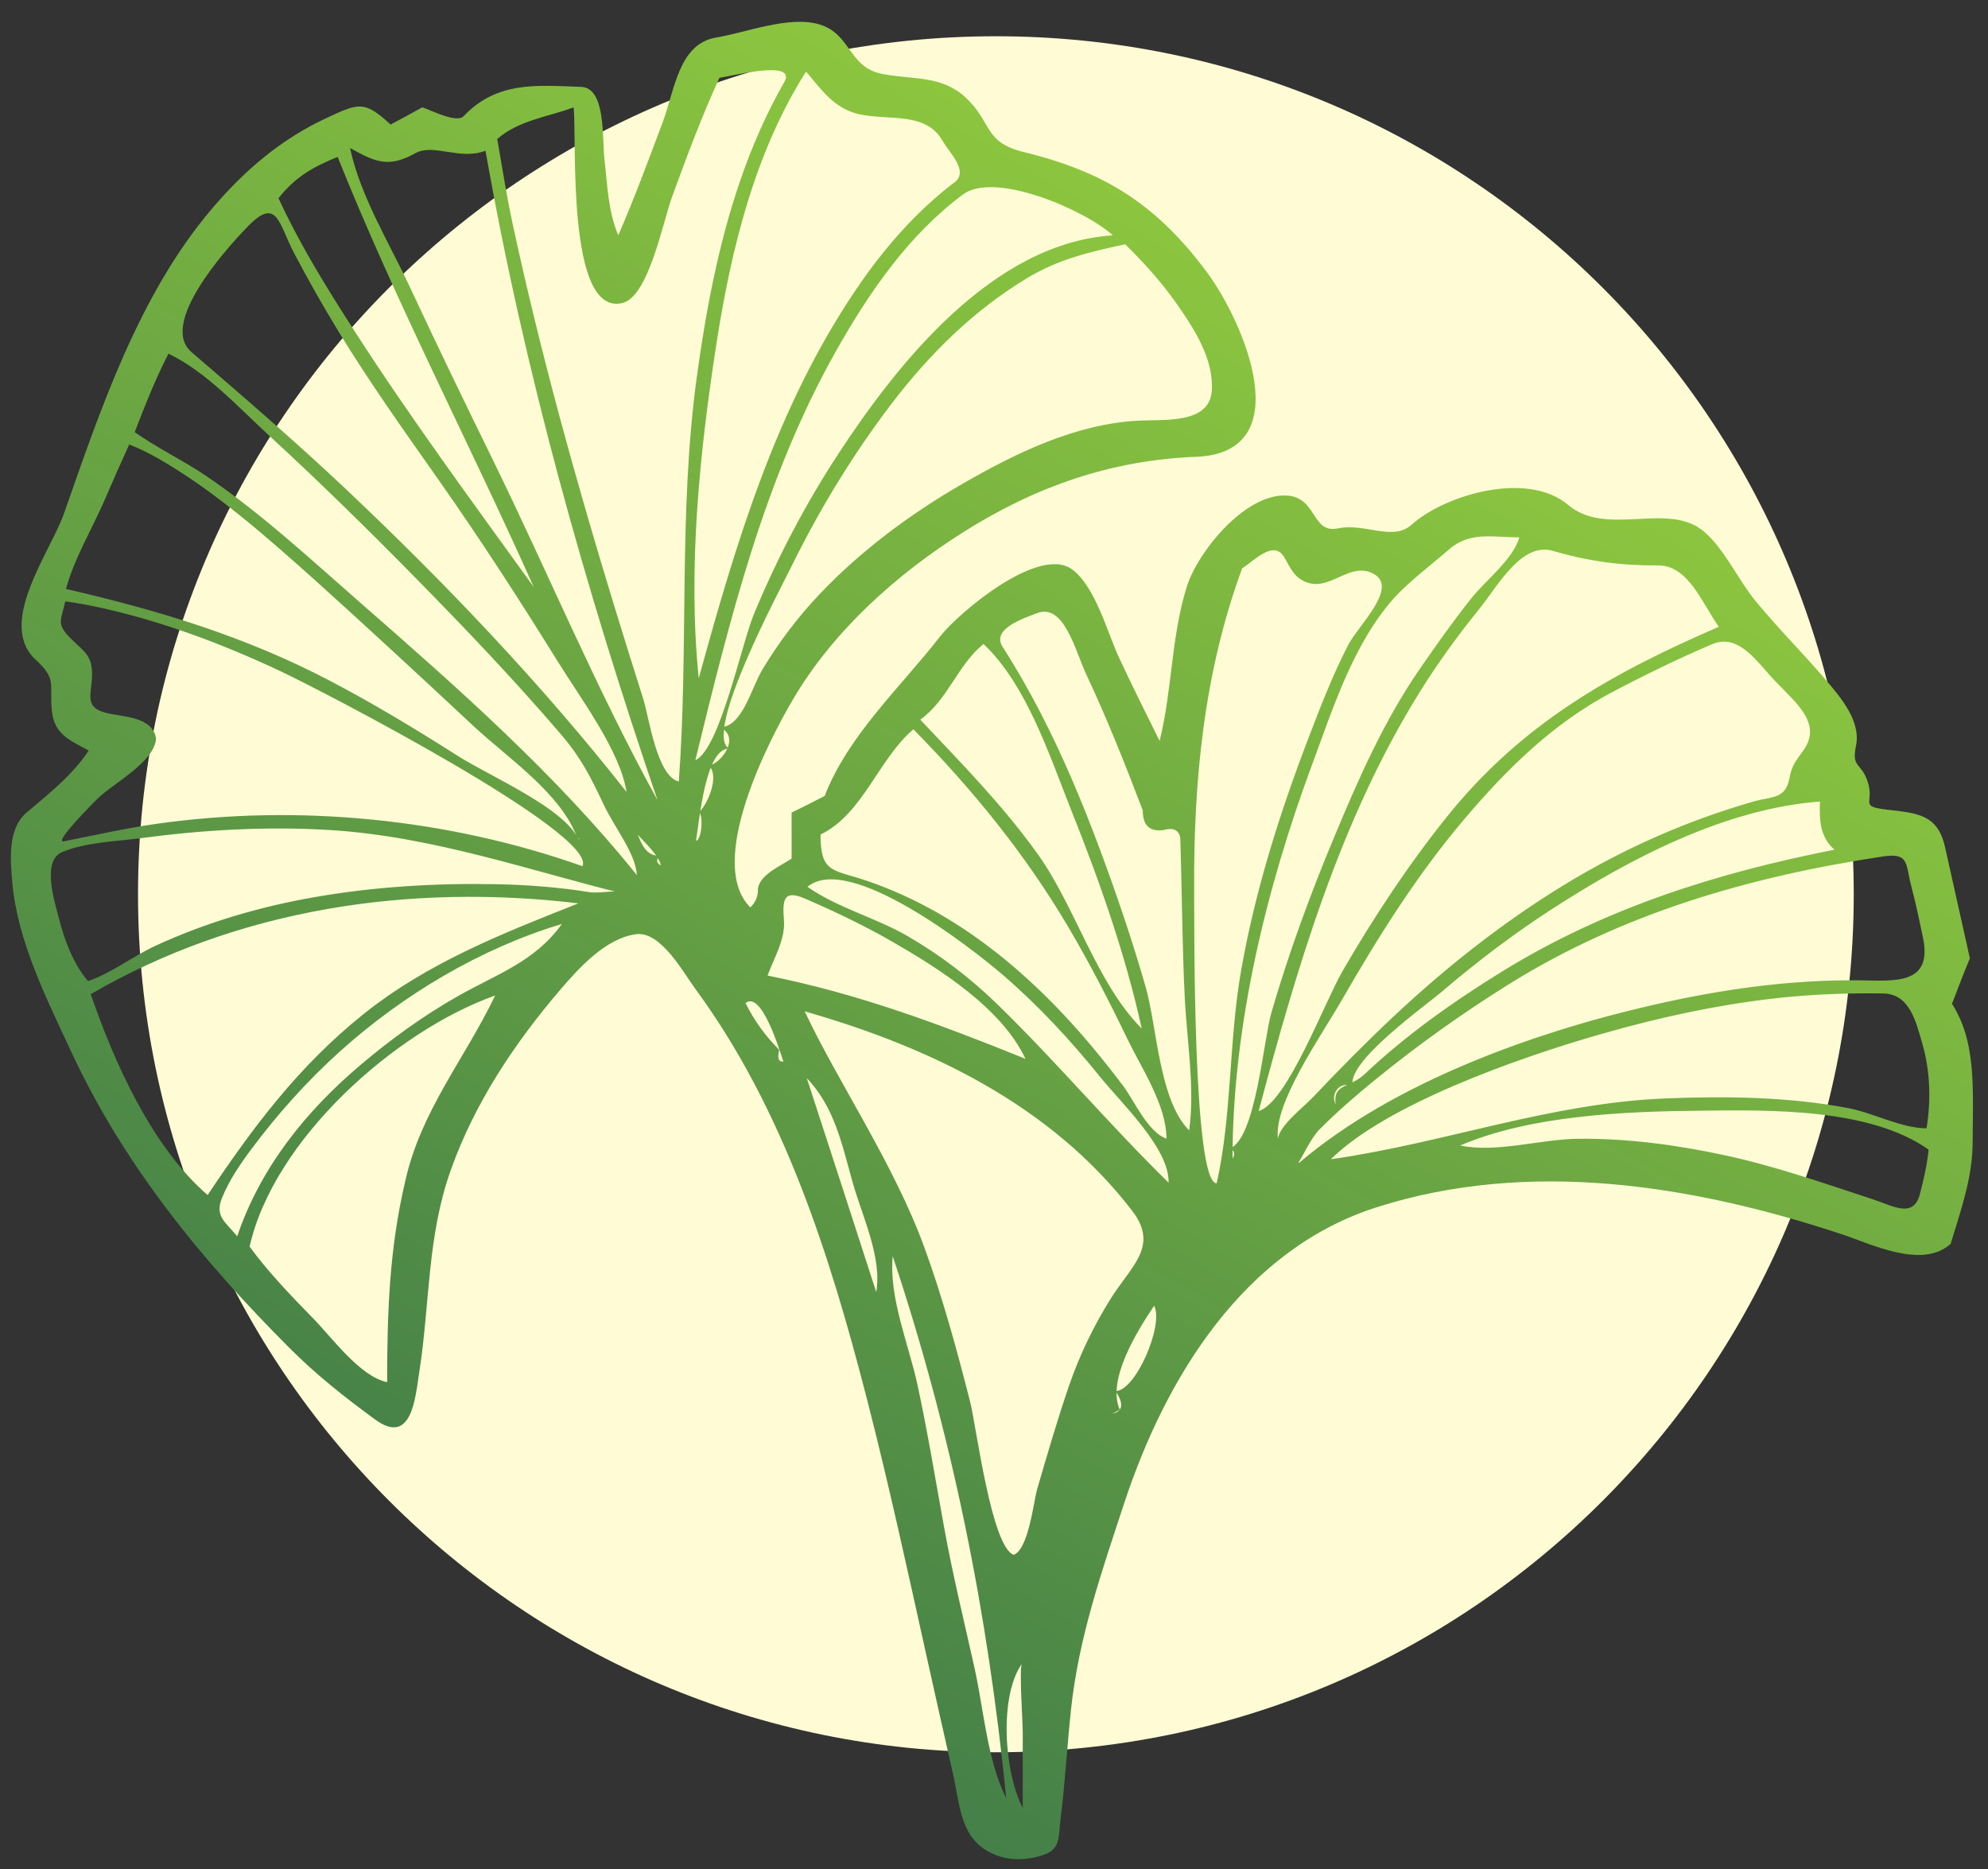
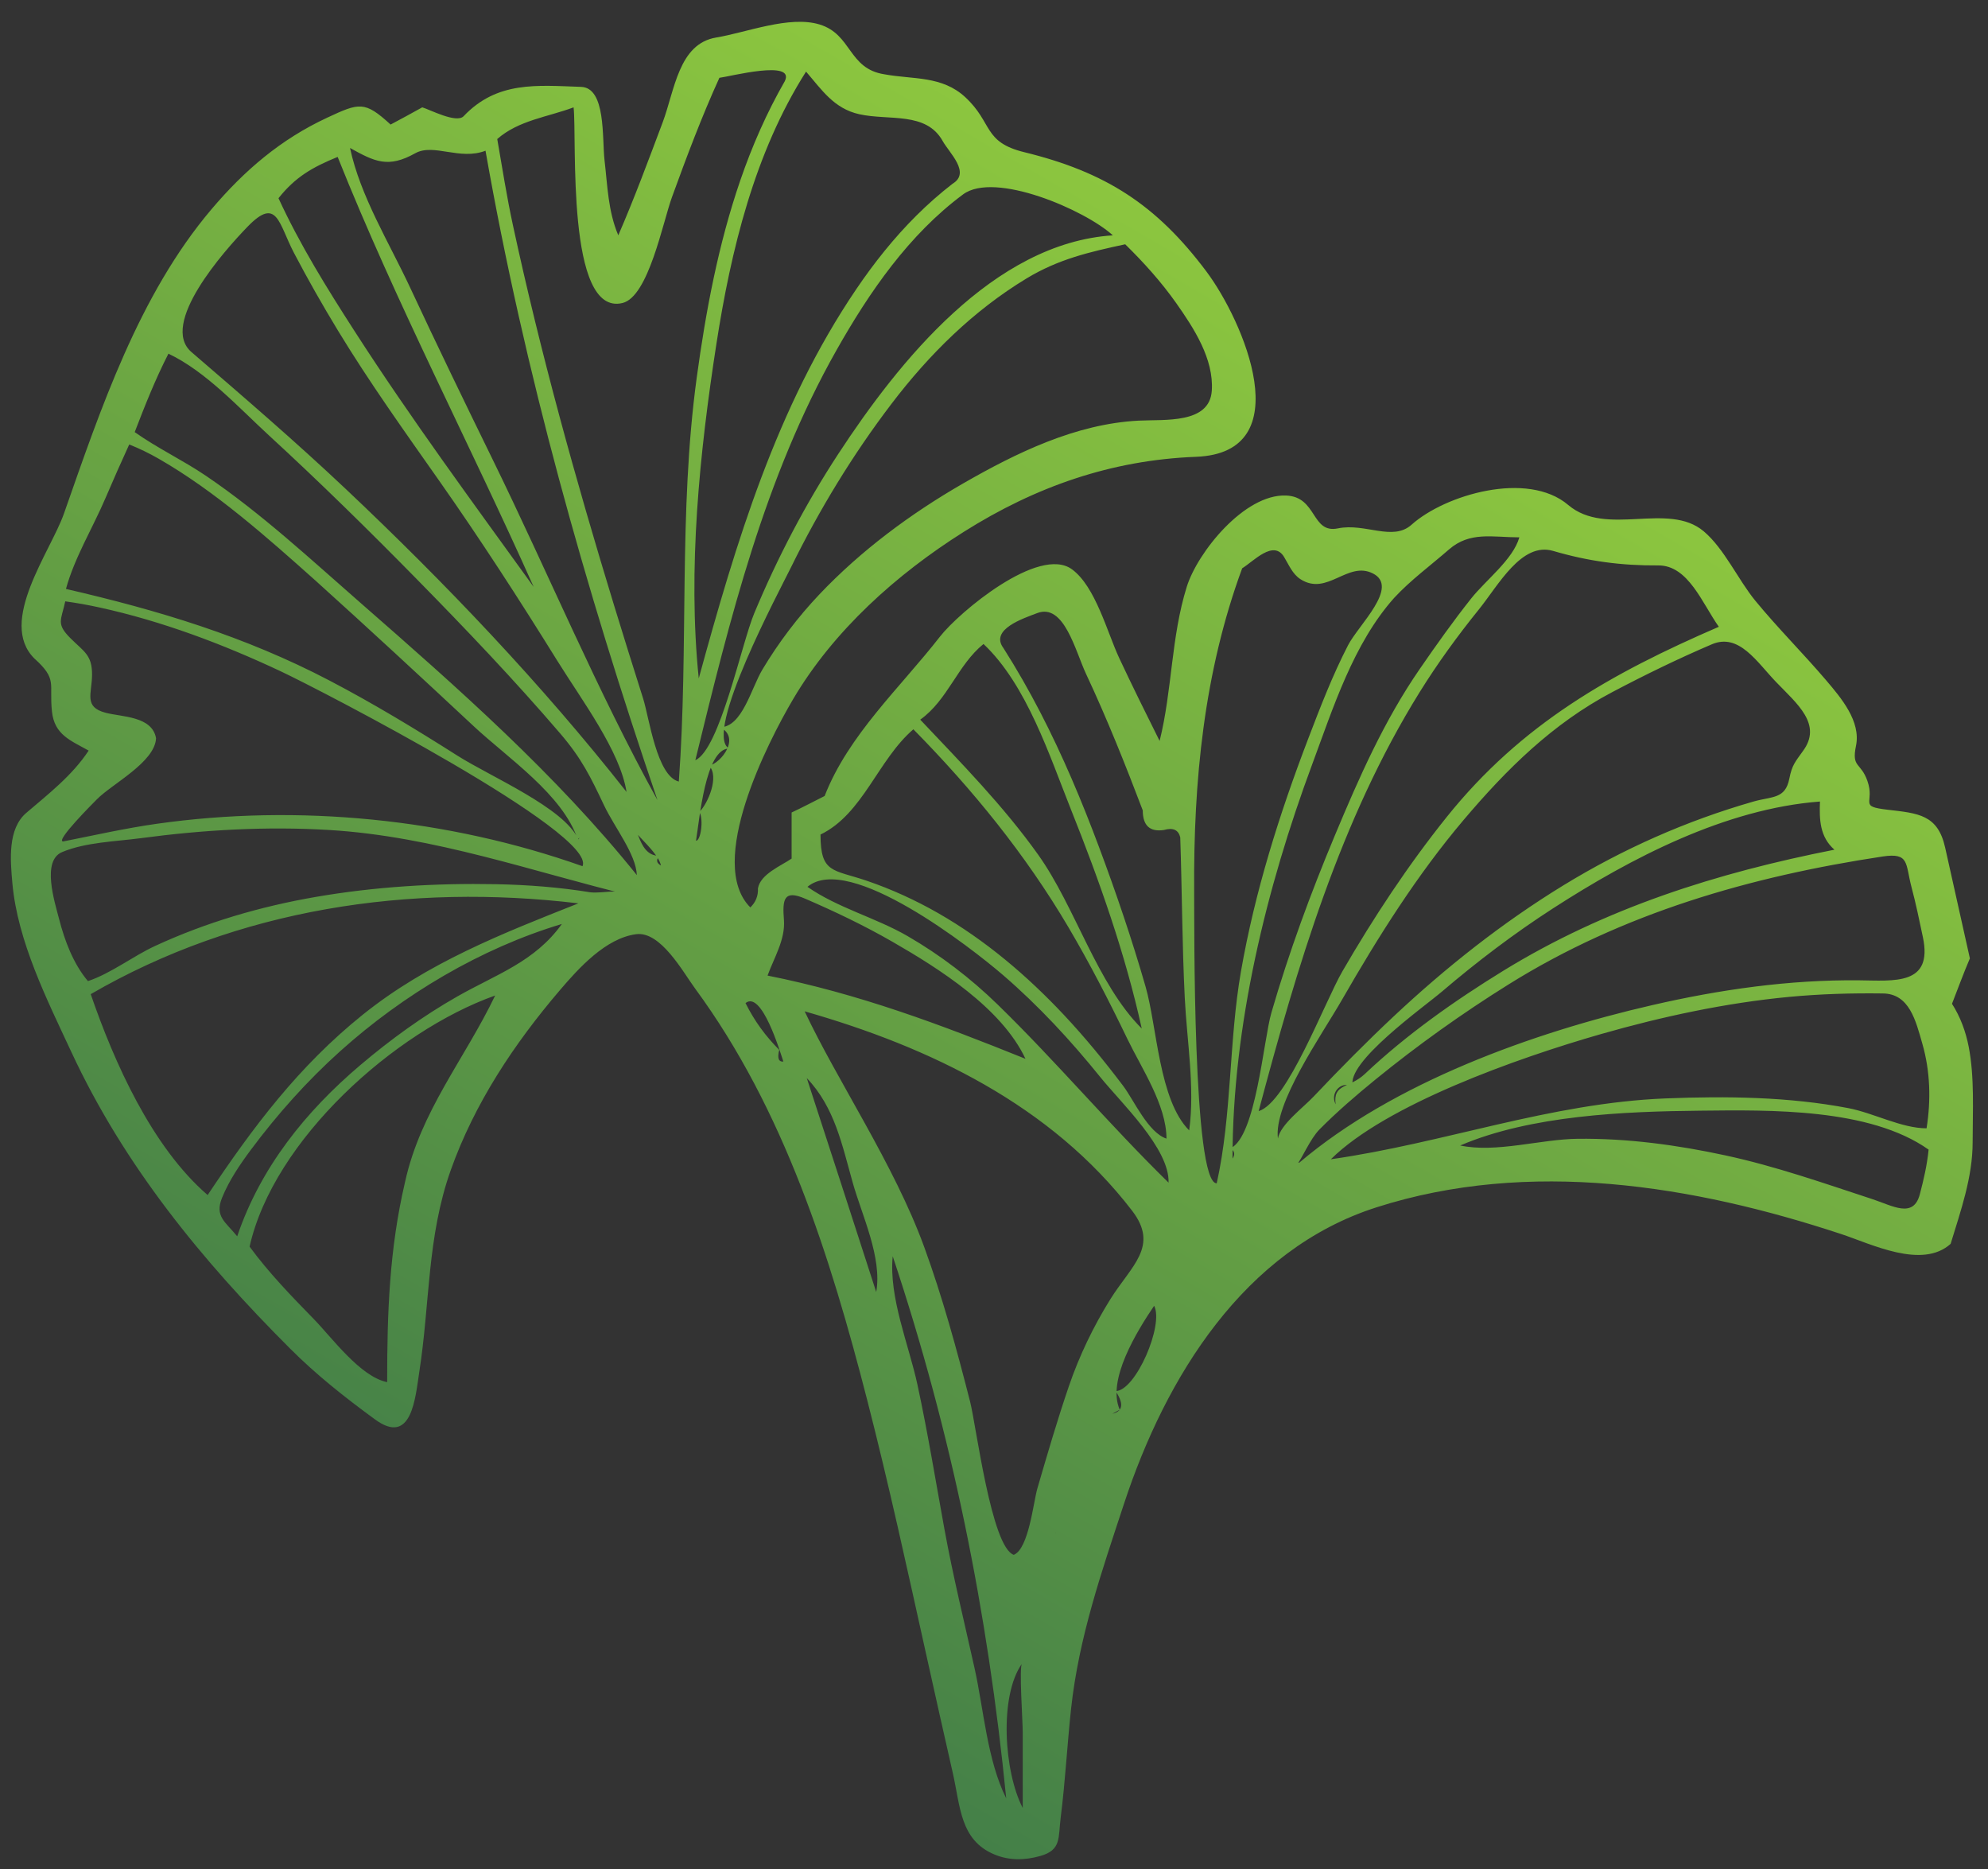
<svg xmlns="http://www.w3.org/2000/svg" enable-background="new -4.292 0 175 164.5" height="164.5" viewBox="-4.292 0 175 164.5" width="175">
  <rect x="-4.292" y="0" width="175" height="164.5" fill="#333333" stroke="none" />
  <linearGradient id="a" gradientTransform="matrix(1 0 0 -1 -230 -157.667)" gradientUnits="userSpaceOnUse" x1="342.091" x2="275.665" y1="-184.193" y2="-299.245">
    <stop offset="0" stop-color="#8cc63f" />
    <stop offset="1" stop-color="#448048" />
  </linearGradient>
-   <path d="m158.89 78.708c0 41.707-33.81 75.518-75.516 75.518s-75.516-33.811-75.516-75.518 33.81-75.517 75.516-75.517 75.516 33.81 75.516 75.517z" fill="#fffcd5" />
  <path d="m169.114 84.351c-.564 1.315-1.053 2.664-1.576 3.997.737 1.147 1.21 2.439 1.47 3.775.525 2.704.349 5.648.349 8.395 0 3.101-1.047 6.032-1.938 8.959-2.513 2.259-6.957.021-9.637-.863-13.028-4.3-27.453-6.65-40.901-2.352-11.653 3.725-18.551 14.912-22.229 26.095-1.965 5.973-3.976 11.739-4.658 18.037-.346 3.196-.51 6.396-.916 9.589-.224 1.76.081 2.846-1.794 3.371-1.369.385-2.726.418-4.055-.14-3.018-1.263-2.979-4.245-3.647-7.163-.797-3.487-1.573-6.979-2.35-10.472-1.656-7.46-3.28-14.937-5.181-22.339-3.253-12.664-7.319-25.578-15.15-36.23-1.066-1.448-3.032-5.075-5.2-4.786-2.681.355-5.06 2.999-6.699 4.918-4.036 4.722-7.529 9.978-9.619 15.861-2.084 5.869-1.823 11.697-2.762 17.729-.351 2.255-.646 6.601-3.92 4.184-2.672-1.956-5.134-3.898-7.481-6.245-7.76-7.762-14.573-16.07-19.23-26.08-2.139-4.596-4.734-9.743-5.192-14.856-.186-2.065-.421-4.785 1.228-6.192 1.969-1.683 4.043-3.288 5.487-5.478-1.584-.892-3.008-1.383-3.229-3.428-.27-2.496.516-2.824-1.557-4.687-3.229-3.229 1.437-9.393 2.613-12.752 3.229-9.208 6.583-19.222 12.975-26.768 2.903-3.428 6.111-6.173 10.196-8.072 2.828-1.315 3.292-1.497 5.582.605.935-.496 1.862-1 2.787-1.515.679.201 2.993 1.427 3.632.788 2.955-3.115 6.442-2.724 10.347-2.59 2.201.076 1.84 4.476 2.067 6.466.264 2.25.308 4.476 1.21 6.599 1.417-3.262 2.652-6.601 3.903-9.93 1.065-2.833 1.401-6.93 4.714-7.478 2.663-.44 6.447-1.962 9.107-1.147 2.861.876 2.504 3.896 5.709 4.385 2.536.464 5.065.109 7.121 2.022 2.43 2.26 1.548 3.942 5.177 4.83 7.113 1.741 11.612 4.591 16.043 10.507 3.248 4.336 8.279 15.954-.918 16.306-7.46.286-14.124 2.622-20.443 6.604-5.91 3.725-11.462 8.683-15.033 14.743-2.224 3.772-7.667 14.407-3.756 18.314.475-.46.698-1.018.67-1.677.215-1.258 2.042-1.988 2.964-2.622 0-1.353 0-2.704 0-4.056.981-.459 1.938-.968 2.906-1.453 2.091-5.375 6.664-9.546 10.146-14.019 1.683-2.161 8.733-8.058 11.632-5.928 2.073 1.524 3.097 5.552 4.15 7.8 1.151 2.458 2.349 4.876 3.56 7.302 1.117-4.483 1.003-9.125 2.389-13.568.947-3.036 5.073-8.171 8.735-8.033 2.764.103 2.211 3.378 4.573 2.892 2.405-.495 4.817 1.17 6.482-.323 2.926-2.626 10.198-4.787 13.788-1.737 3.355 2.852 8.793-.326 11.928 2.317 1.808 1.521 3.032 4.271 4.544 6.112 1.981 2.412 4.193 4.609 6.216 6.981 1.353 1.587 3.09 3.635 2.645 5.791-.405 1.954.421 1.421 1.006 3.087.688 1.958-.837 2.231 1.779 2.535 2.704.313 4.417.431 5.063 3.328.724 3.255 1.455 6.504 2.178 9.755zm-58.673 15.318c-.622-.92.786-1.403 1.94-1.635.021-.59.326-.851.907-.786-.278-1.914 1.191-1.43 2.56-2.719 3.663-3.46 7.897-6.445 12.183-9.081 9.014-5.543 18.829-8.626 29.159-10.662-1.292-1.125-1.335-2.66-1.274-4.239-8.309.629-16.618 4.965-23.499 9.404-3.425 2.211-6.678 4.68-9.778 7.324-1.61 1.373-8.524 6.273-7.835 8.338-1.177-.537-2.094.733-1.453 1.695-.115 1.123-2.405.863-2.91 2.361zm-1.512 1.456c-.335-.046 0-.145 0 0zm-15.744 23.373c1.331-.105 1.574-.792.726-2.061 1.76 0 4.274-5.828 3.393-7.509-1.506 2.231-4.182 6.543-3.027 9.145-1.09.624-1.455.765-1.092.425zm15.016-24.286c.2-1.223 2.206-2.708 3.142-3.698 2.289-2.42 4.629-4.79 7.059-7.068 4.597-4.309 9.549-8.228 14.926-11.521 5.231-3.202 10.827-5.683 16.723-7.374 1.675-.479 2.813-.203 3.171-2.028.232-1.183.513-1.463 1.18-2.399 1.771-2.366-.512-4.185-2.352-6.1-1.684-1.751-3.26-4.335-5.646-3.318-2.985 1.274-5.903 2.698-8.773 4.211-5.236 2.759-9.292 6.774-13.083 11.251-4.097 4.838-7.527 10.292-10.68 15.78-1.857 3.234-6.067 9.171-5.666 12.266v-.002zm-.848 2.424c-.081-.278 0-.098 0 0zm-18.71 32.275c.102.438.062.539-.12.302-.001-.588.39-.023.12-.302zm-37.54-56.13c-8.357-2.014-17.146-5.172-26.409-5.729-5.541-.334-11.103-.015-16.6.721-2.189.292-4.861.355-6.922 1.225-1.815.765-.655 4.365-.271 5.857.497 1.93 1.249 3.953 2.548 5.497 2.041-.681 3.945-2.185 5.914-3.095 4.488-2.074 9.263-3.472 14.129-4.312 5.215-.903 10.566-1.223 15.854-1.123 2.8.053 5.598.268 8.363.719 1.212.099 2.353-.354 3.394.24zm2.665-3.451c-.323.336-.284.619.121.847-.293-1.46-3.392-3.463-3.392-4.904 1.54.773 1.132 4.057 3.271 4.057zm3.51-3.876c.737-.707 1.778-3.126.849-4.056 1.097-.274 2.792-2.477.968-3.391 1.946 0 2.735-3.423 3.726-5.076 1.43-2.388 3.119-4.617 5.035-6.637 3.646-3.841 8.02-7.088 12.601-9.725 4.72-2.717 9.94-5.258 15.466-5.546 2.304-.12 6.258.306 6.457-2.632.189-2.794-1.576-5.501-3.118-7.693-1.322-1.877-2.866-3.59-4.504-5.197-3.154.677-5.877 1.307-8.672 2.998-4.691 2.836-8.594 6.699-11.9 11.041-3.414 4.482-6.352 9.312-8.834 14.367-1.008 2.053-7.761 14.645-5.469 15.977-2.083 0-2.598 6.263-2.908 8.115.421-.001.683-1.859.303-2.545zm-10.656 2.423c-.012.015.248-.317-.06 0-1.324-3.949-6.161-7.164-9.15-9.955-4.61-4.303-9.238-8.588-13.921-12.812-4.253-3.798-8.865-7.901-13.831-10.744-.829-.477-1.688-.892-2.577-1.246-.71 1.556-1.407 3.118-2.077 4.692-1.128 2.649-2.729 5.242-3.492 8.023 8.138 1.878 15.735 4.163 23.179 8.053 3.859 2.017 7.587 4.274 11.262 6.609 2.938 1.868 9.432 4.607 10.667 7.38zm17.68 18.527c-.18.726-.059 1.067.365 1.028-.306-.911-1.911-6.281-3.332-5.146.798 1.598 1.764 2.905 2.967 4.118zm21.375 54.013c-2.026 2.85-1.595 9.527.062 12.713 0-2.205 0-4.41 0-6.615-.001-1.062-.337-5.818-.062-6.098zm18.346-45.352c2.241-.994 2.898-9.495 3.603-11.931 1.54-5.31 3.455-10.504 5.587-15.602 2.134-5.101 4.335-10.105 7.485-14.669 1.451-2.103 2.929-4.189 4.518-6.19 1.295-1.631 3.677-3.417 4.238-5.378-2.362 0-4.345-.546-6.2 1.07-1.6 1.396-3.375 2.696-4.82 4.258-3.596 4.032-5.373 9.684-7.221 14.663-4.036 10.866-7.009 23.038-7.009 34.686.242-.363.182-.666-.181-.907zm-52.254-24.042c-.085-1.868-1.943-4.155-2.892-6.151-1.186-2.5-1.968-4.116-3.859-6.32-4.026-4.696-8.302-9.181-12.635-13.591-4.225-4.301-8.529-8.531-12.97-12.61-2.658-2.44-5.563-5.647-8.877-7.222-1.147 2.23-2.07 4.566-2.97 6.903 1.998 1.417 4.238 2.468 6.275 3.848 4.868 3.299 9.202 7.337 13.621 11.199 8.553 7.475 17.171 15.063 24.307 23.944zm61.093 25.009c9.991-1.42 19.269-4.95 29.483-5.355 5.329-.211 10.822-.148 16.075.856 2.213.425 4.68 1.775 6.88 1.775.395-2.481.326-5.031-.374-7.454-.572-1.99-1.131-4.415-3.503-4.415-2.736-.037-5.475.044-8.2.3-5.58.527-11.188 1.732-16.572 3.272-7.437 2.13-18.964 6.239-23.789 11.021zm-62.002-32.331c-.56-3.594-3.942-8.077-6.113-11.574-3.319-5.347-6.738-10.634-10.356-15.783-3.066-4.364-6.161-8.686-8.933-13.247-1.361-2.241-2.658-4.521-3.875-6.843-1.354-2.589-1.477-4.985-4.068-2.316-2.122 2.186-7.797 8.602-4.953 11.049 4.579 3.942 9.164 7.882 13.559 12.029 8.76 8.266 17.289 17.213 24.739 26.685zm59.22 32.633c8.311-7.057 20.589-11.463 31.059-13.865 5.962-1.375 12.06-2.246 18.188-2.187 3.1.03 6.554.481 5.651-3.794-.311-1.473-.615-2.948-1.002-4.402-.551-2.074-.161-3.06-2.54-2.702-11.641 1.759-22.876 4.984-32.923 11.255-4.075 2.542-8.005 5.346-11.729 8.378-1.7 1.387-3.368 2.822-4.914 4.38-.848.854-1.601 2.686-1.974 3.058-.376-.145-.316-.185.184-.121zm-63.093-26.095c1.29-2.901-22.96-15.46-26.602-17.171-5.08-2.386-10.439-4.407-15.933-5.605-.993-.218-1.992-.397-3-.535-.358 1.672-.826 1.961.455 3.241 1.191 1.191 1.913 1.468 1.904 3.218-.008 1.673-.761 2.837 1.2 3.348 1.455.379 4.088.294 4.434 2.243-.107 2.116-3.863 4.009-5.2 5.366-.297.301-3.724 3.716-2.974 3.716 2.739-.543 5.472-1.164 8.241-1.555 12.441-1.763 25.636-.459 37.475 3.734zm19.555 12.774c2.871 6.109 7.866 13.466 10.516 20.723 1.631 4.47 2.875 9.043 4.05 13.647.529 2.072 1.87 12.804 3.842 13.464 1.316-.528 1.727-4.648 2.075-5.84.881-3.015 1.76-6.041 2.779-9.014.916-2.671 2.146-5.233 3.639-7.631 1.839-2.953 4.34-4.658 1.917-7.808-7.14-9.284-17.802-14.395-28.818-17.541zm-7.507-82.165c-1.563 3.43-2.886 6.961-4.174 10.501-.811 2.229-2.068 8.764-4.355 9.32-5.003 1.217-3.993-14.587-4.306-17.22-2.273.853-4.827 1.128-6.72 2.787.441 2.534.833 5.054 1.377 7.57 1.216 5.637 2.597 11.237 4.094 16.806 1.497 5.564 3.11 11.096 4.793 16.605.843 2.755 1.703 5.508 2.575 8.255.539 1.696 1.2 6.833 3.144 7.316.875-11.846-.039-23.665 1.574-35.529.799-5.873 1.907-11.762 3.836-17.377 1.038-3.021 2.325-5.96 3.917-8.732.96-1.929-4.799-.418-5.755-.302zm47.471 90.946c2.516-.746 5.808-9.61 7.373-12.306 2.748-4.739 5.769-9.327 9.199-13.602 6.573-8.186 14.447-12.615 23.936-16.72-1.46-2.056-2.688-5.42-5.333-5.401-3.244.023-6.136-.361-9.253-1.276-2.784-.818-4.82 3.028-6.53 5.142-1.879 2.325-3.64 4.748-5.218 7.286-7.002 11.262-10.79 24.183-14.174 36.877zm-102.812-10.294c2.062 5.996 5.378 13.439 10.292 17.682 3.979-5.966 8.015-11.346 13.663-15.88 5.685-4.565 12.274-7.139 18.974-9.793-14.848-1.775-29.95.464-42.929 7.991zm53.524-27.791c3.274-11.942 6.84-23.892 13.863-34.254 1.566-2.311 3.311-4.505 5.291-6.476 1.005-1 2.068-1.939 3.19-2.808 1.619-.972-.287-2.71-.87-3.756-1.463-2.619-4.722-1.777-7.349-2.363-2.228-.499-3.289-2.14-4.68-3.748-4.53 7.119-6.616 15.733-7.894 23.982-1.473 9.5-2.538 19.828-1.551 29.423zm47.836-9.689c-3.375 9.163-4.292 18.747-4.226 28.45.02 2.753-.134 25.681 1.985 25.681 1.35-6.056 1.064-12.521 2.135-18.653 1.227-7.025 3.382-13.851 5.928-20.501 1.061-2.774 2.133-5.559 3.497-8.203.931-1.802 4.546-5.123 2.192-6.32-2.228-1.133-4.012 2.017-6.372.509-.717-.458-1.032-1.28-1.455-1.97-.938-1.532-2.677.391-3.684 1.007zm-51.468 20.404c-6.366-18.67-11.719-37.716-15.139-57.158-2.271.877-4.571-.681-6.185.222-2.379 1.329-3.548.756-5.742-.464.898 4.23 3.458 8.358 5.283 12.271 2.369 5.083 4.816 10.13 7.282 15.167 4.862 9.934 9.167 20.298 14.501 29.962zm22.525-6.235c-3.123 2.681-4.433 7.452-8.175 9.264 0 3.45 1.108 3.053 4.094 4.074 2.171.742 4.268 1.702 6.26 2.841 4.143 2.369 7.825 5.498 11.083 8.97 1.856 1.979 3.578 4.08 5.213 6.246.944 1.255 2.176 4.088 3.805 4.632 0-2.95-2.197-6.194-3.433-8.757-1.616-3.353-3.32-6.665-5.211-9.87-3.776-6.399-8.43-12.116-13.636-17.4zm-58.431 45.533c1.673 2.282 3.666 4.343 5.639 6.362 1.627 1.667 4.096 5.081 6.47 5.566 0-6.068.185-11.679 1.576-17.621 1.374-6.254 5.238-10.794 7.931-16.409-8.868 3.149-19.511 12.714-21.616 22.102zm39.236-42.808c2.165-.99 4.052-10.223 5.191-12.948 2.04-4.881 4.496-9.588 7.394-14.014 5.297-8.09 13.639-18.561 24.169-19.238-2.435-2.229-10.394-5.674-13.183-3.605-4.772 3.542-8.24 8.58-11.135 13.696-6.365 11.251-9.387 23.67-12.436 36.109zm43.474 32.576c.516-3.766-.202-7.88-.389-11.663-.234-4.708-.238-9.42-.398-14.131-.16-.658-.639-.874-1.438-.644-1.239.186-1.86-.39-1.861-1.726-.772-2.027-1.558-4.048-2.384-6.054s-1.689-4-2.611-5.964c-.938-2.003-1.933-6.254-4.301-5.345-1.173.45-4.204 1.428-2.966 3.081 1.162 1.827 2.237 3.712 3.234 5.636 1.983 3.829 3.658 7.809 5.167 11.846 1.516 4.057 2.916 8.166 4.113 12.329 1.012 3.529 1.169 9.968 3.834 12.635zm-74.959-85.679c-2.217.907-3.72 1.762-5.207 3.635 1.885 4.093 4.266 7.926 6.702 11.707 4.965 7.706 10.399 15.073 15.761 22.503-5.66-12.658-12.104-24.963-17.256-37.845zm51.285 49.53c3.629 3.843 7.31 7.576 10.387 11.895 3.279 4.606 5.153 11.344 9.111 15.291-1.447-6.568-3.725-13.003-6.215-19.239-1.886-4.72-3.903-11.016-7.715-14.607-2.287 1.855-3.138 4.925-5.568 6.66zm88.764 37.844c-5.179-3.672-14.012-3.492-20.082-3.429-6.689.067-14.921.404-21.152 3.064 3.16.676 7.097-.556 10.337-.59 4.374-.048 8.729.538 12.997 1.459 4.425.954 8.661 2.446 12.953 3.854 1.794.589 3.609 1.724 4.175-.431.347-1.319.636-2.571.772-3.927zm-79.501-7.993c-2.098-4.468-7.596-7.936-11.719-10.308-2.472-1.421-5.051-2.652-7.667-3.783-1.889-.817-2.019.04-1.876 1.873.133 1.717-.874 3.328-1.442 4.891 8.008 1.6 15.151 4.278 22.704 7.327zm-69.39 15.622c2.049-6.048 6.026-10.994 10.852-15.081 2.663-2.256 5.504-4.312 8.539-6.038 3.417-1.942 6.812-3.044 9.19-6.372-7.144 2.144-13.978 6.221-19.52 11.202-2.902 2.609-5.516 5.533-7.848 8.66-.981 1.322-1.916 2.694-2.542 4.225-.678 1.657.293 2.127 1.329 3.404zm81.986-4.724c.096-2.997-4.178-7.018-5.998-9.274-2.608-3.234-5.443-6.298-8.593-9.012-2.732-2.347-13.542-10.809-17.197-7.749 2.658 1.856 6.002 2.707 8.816 4.336 2.887 1.671 5.554 3.711 7.942 6.038 5.174 5.04 9.844 10.589 15.03 15.661zm-14.291 54.192c-1.622-16.378-4.771-32.062-9.991-47.713-.357 3.62 1.42 7.794 2.176 11.3.911 4.224 1.603 8.478 2.378 12.729.749 4.104 1.748 8.171 2.653 12.242.806 3.63 1.108 8.088 2.784 11.442zm-17.557-63.395c2.049 6.272 4.082 12.552 6.113 18.831.535-3.029-1.249-6.727-2.06-9.597-.947-3.344-1.581-6.642-4.053-9.234z" fill="url(#a)" />
</svg>